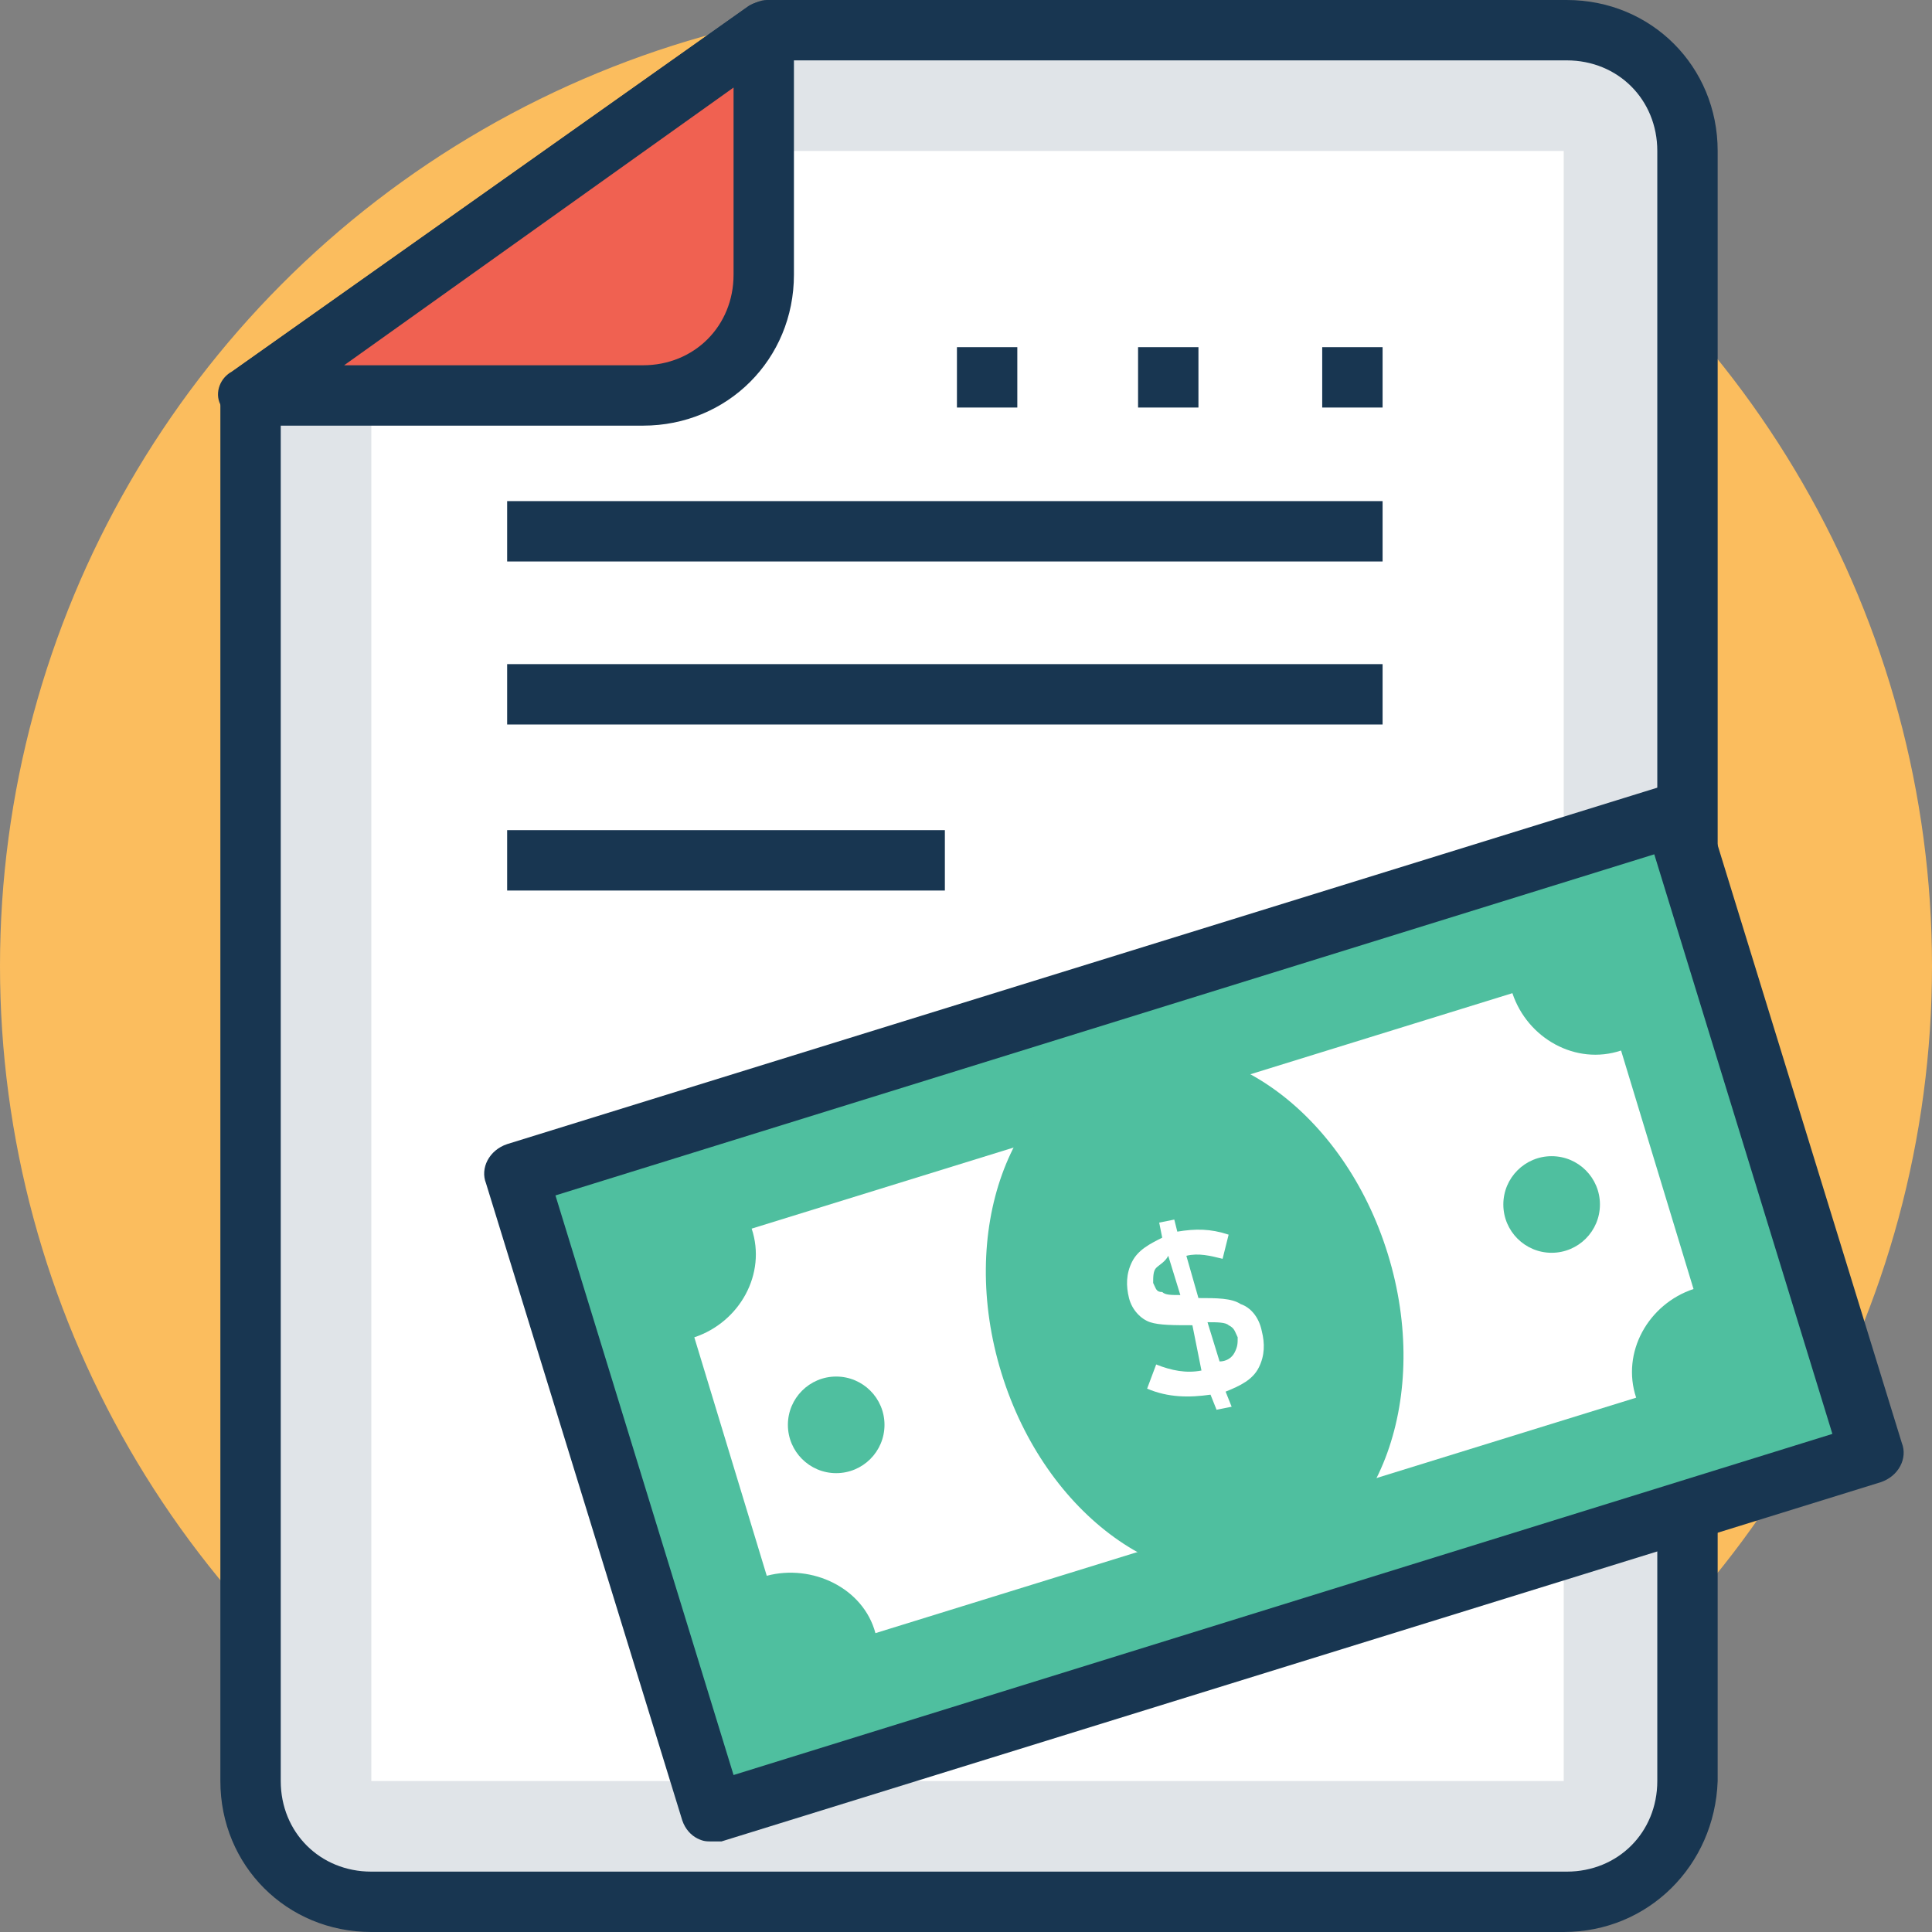
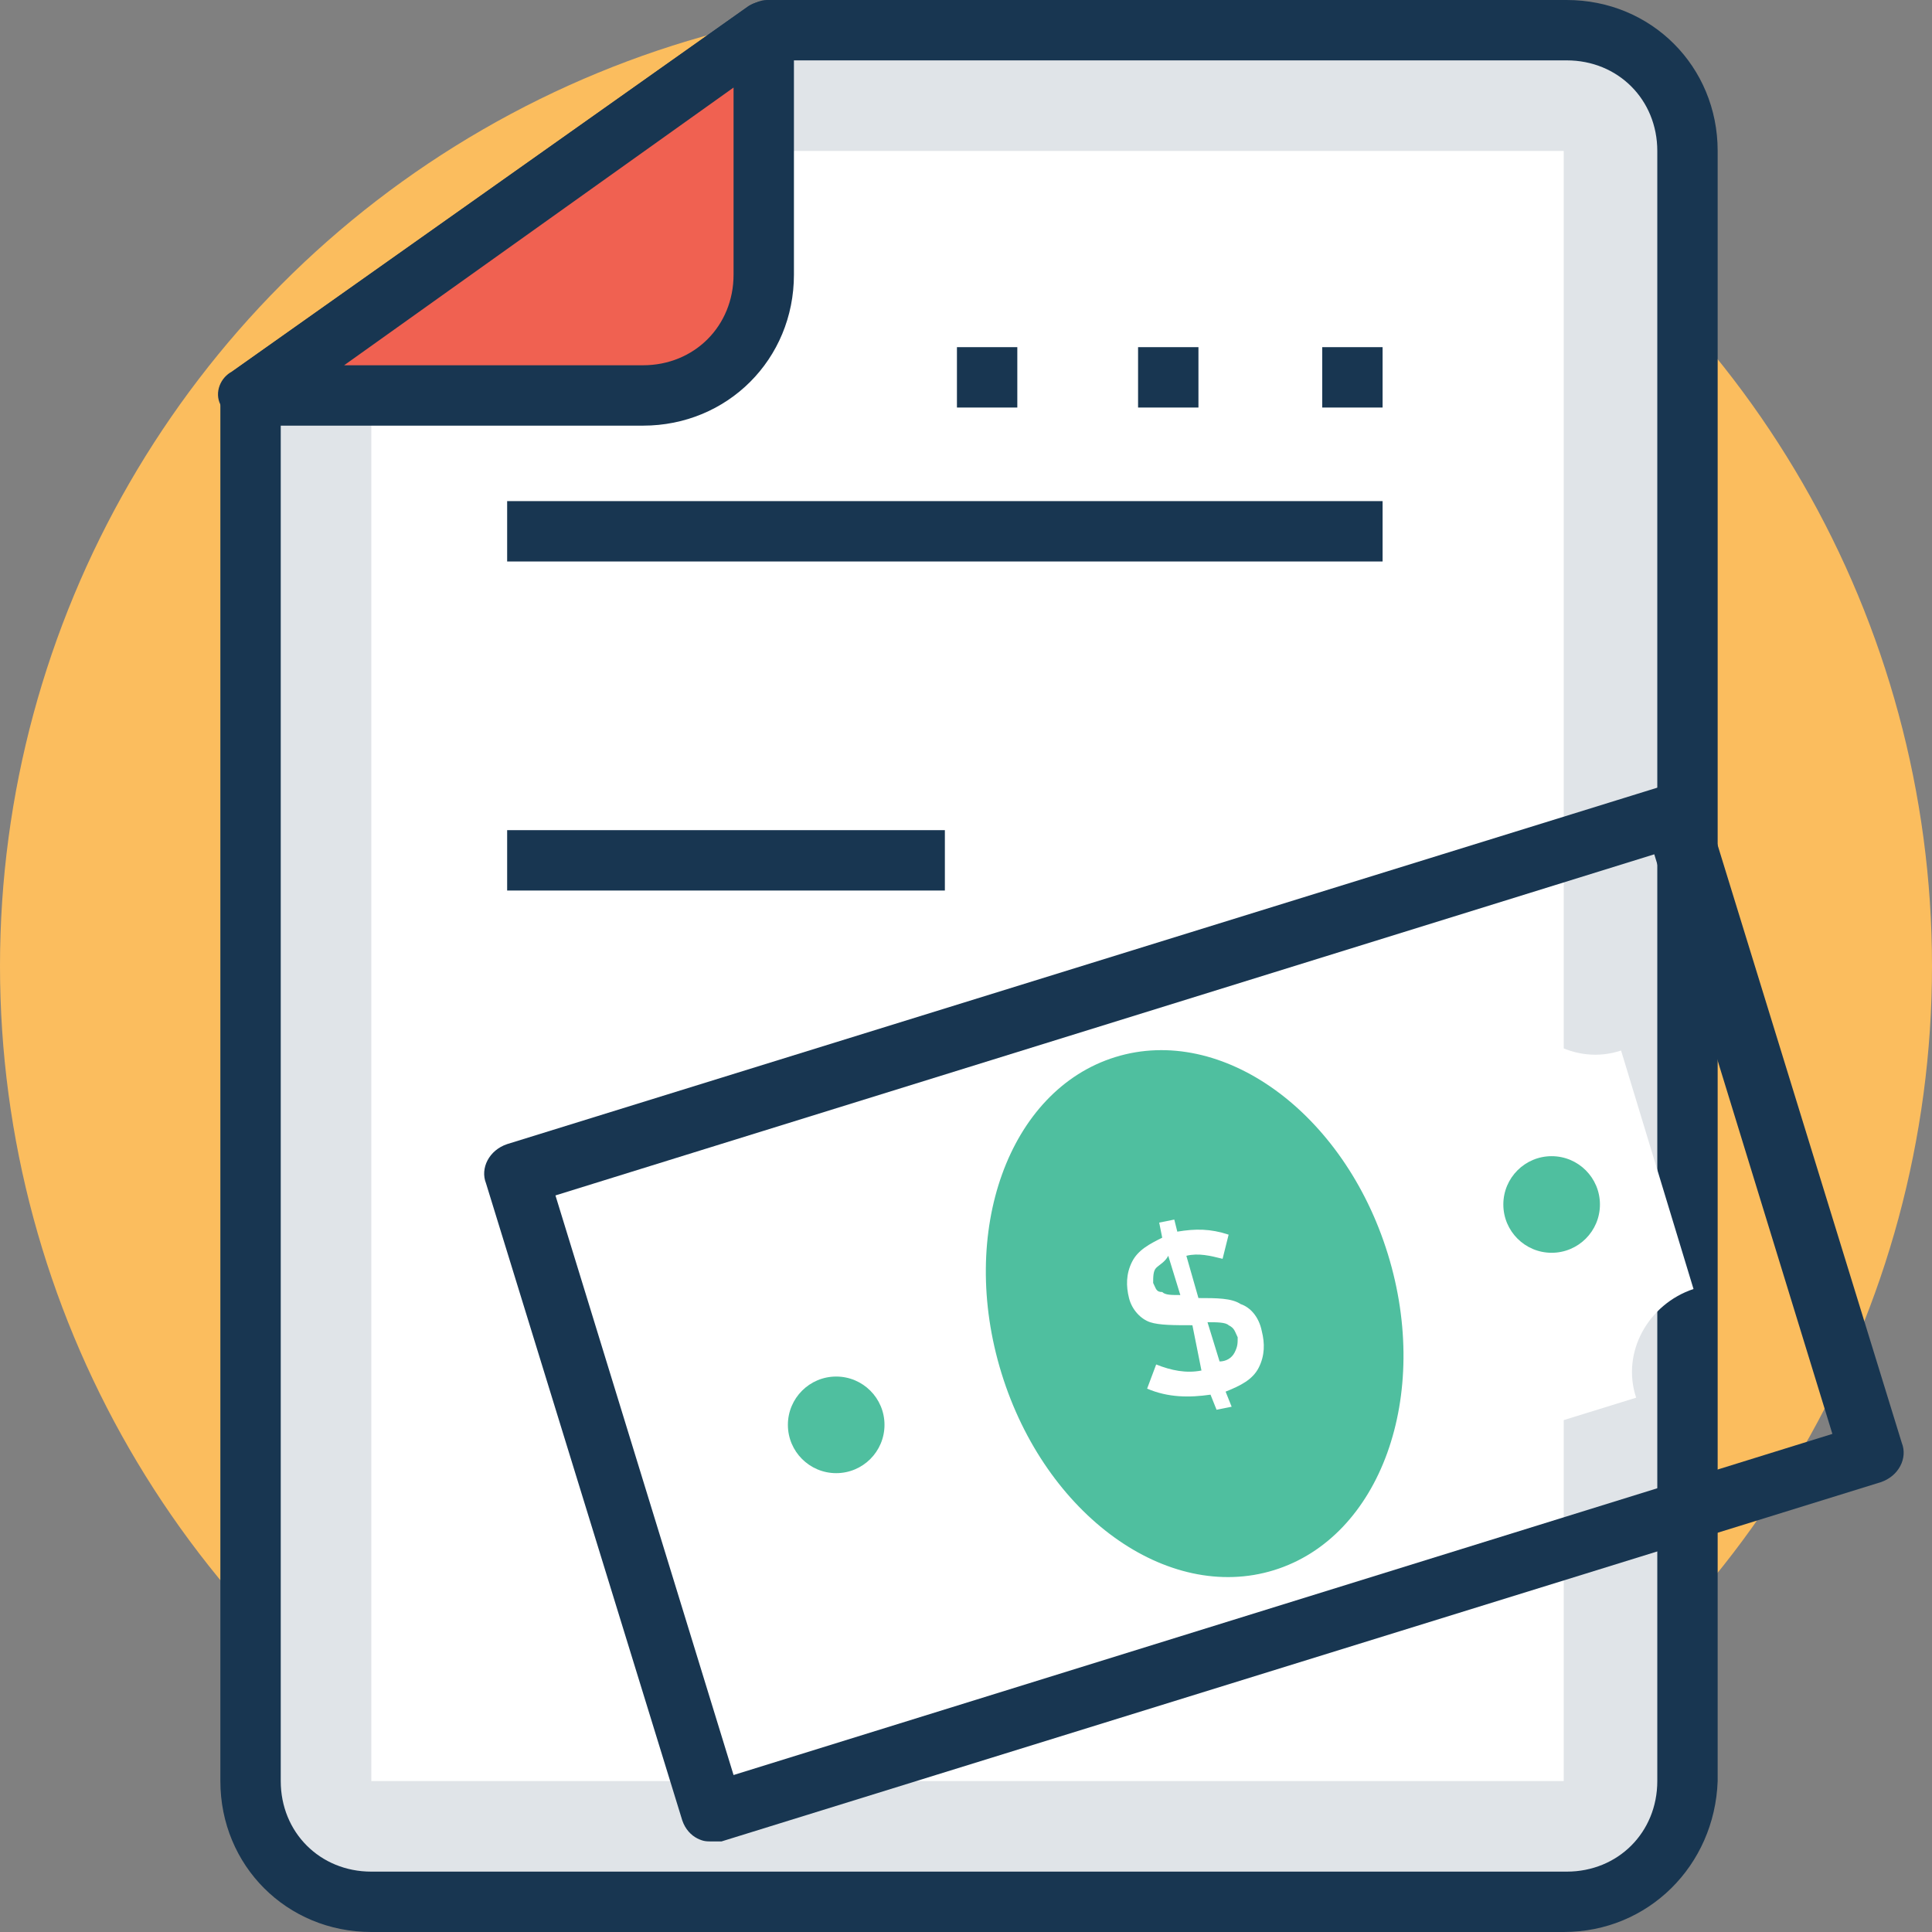
<svg xmlns="http://www.w3.org/2000/svg" version="1.1" id="Capa_1" x="0px" y="0px" viewBox="0 0 504.123 504.123" style="enable-background:new 0 0 504.123 504.123;" xml:space="preserve">
  <rect x="0" y="0" width="504.123" height="504.123" fill="#808080" stroke="none" />
  <circle style="fill:#FBBD5E;" cx="252.062" cy="252.062" r="252.062" />
  <path style="fill:#E0E4E8;" d="M96.886,496.246h311.926c17.329,0,31.508-14.178,31.508-31.508V39.385  c0-17.329-14.178-31.508-31.508-31.508H199.286L65.378,103.188v361.551C65.378,482.068,79.557,496.246,96.886,496.246z" />
  <path style="fill:#183651;" d="M408.025,504.123H96.886c-22.055,0-39.385-17.329-39.385-39.385V103.188  c0-2.363,1.575-4.726,3.151-6.302L195.348,1.575C196.923,0.788,198.498,0,200.074,0h208.738c22.055,0,39.385,17.329,39.385,39.385  v425.354C447.409,486.794,430.08,504.123,408.025,504.123z M73.255,107.126v357.612c0,13.391,10.24,23.631,23.631,23.631h311.926  c13.391,0,23.631-10.24,23.631-23.631V39.385c0-13.391-10.24-23.631-23.631-23.631H202.437L73.255,107.126z" />
  <polygon style="fill:#FFFFFF;" points="408.025,39.385 408.025,464.738 96.886,464.738 96.886,103.188 199.286,39.385 " />
-   <rect x="153.606" y="255.899" transform="matrix(-0.955 0.295 -0.295 -0.955 711.19 578.505)" style="fill:#4FBF9F;" width="316.642" height="174.074" />
  <path style="fill:#183651;" d="M185.895,480.492c-1.575,0-2.363,0-3.938-0.788c-1.575-0.788-3.151-2.363-3.938-4.726l-51.2-166.203  c-1.575-3.938,0.788-8.665,5.514-10.24L434.806,204.8c2.363-0.788,3.938-0.788,6.302,0.788s3.151,2.363,3.938,4.726l51.2,166.203  c1.575,3.938-0.788,8.665-5.514,10.24l-302.474,93.735C187.471,480.492,186.683,480.492,185.895,480.492z M144.935,311.926  l46.474,151.237l286.72-89.009l-46.474-151.237L144.935,311.926z" />
  <path style="fill:#FFFFFF;" d="M200.074,411.175l-18.905-62.228c11.815-3.938,18.905-16.542,14.966-28.357l198.498-61.44  c3.938,11.815,16.542,18.905,28.357,14.966l18.905,62.228c-11.815,3.938-18.905,16.542-14.966,28.357l-198.498,61.44  C225.28,414.326,211.889,408.025,200.074,411.175z" />
  <g>
    <ellipse transform="matrix(-0.295 -0.955 0.955 -0.295 76.567 741.601)" style="fill:#4FBF9F;" cx="311.811" cy="342.56" rx="70.102" ry="52.774" />
    <circle style="fill:#4FBF9F;" cx="404.874" cy="314.289" r="12.603" />
    <circle style="fill:#4FBF9F;" cx="218.191" cy="371.791" r="12.603" />
  </g>
  <path style="fill:#FFFFFF;" d="M317.44,367.852l-1.575-3.938c-5.514,0.788-11.028,0.788-16.542-1.575l2.363-6.302  c3.938,1.575,7.877,2.363,11.815,1.575l-2.363-11.815c-4.726,0-8.665,0-11.028-0.788c-2.363-0.788-4.726-3.151-5.514-6.302  c-0.788-3.151-0.788-6.302,0.788-9.452c1.575-3.151,4.726-4.726,7.877-6.302l-0.788-3.939l3.938-0.788l0.788,3.151  c4.726-0.788,8.665-0.788,13.391,0.788l-1.575,6.302c-3.151-0.788-6.302-1.575-9.452-0.788l3.151,11.028l0,0  c4.726,0,8.665,0,11.028,1.575c2.363,0.788,4.726,3.151,5.514,7.089c0.788,3.151,0.788,6.302-0.788,9.452  c-1.575,3.151-4.726,4.726-8.665,6.302l1.575,3.938L317.44,367.852z M301.686,330.831c-0.788,0.788-0.788,2.363-0.788,3.938  c0.788,1.575,0.788,2.363,2.363,2.363c0.788,0.788,2.363,0.788,4.726,0.788l-3.151-10.24  C304.049,329.255,302.474,330.043,301.686,330.831z M322.166,352.886c0.788-1.575,0.788-2.363,0.788-3.938  c-0.788-1.575-0.788-2.363-2.363-3.151c-0.788-0.788-3.151-0.788-5.514-0.788l3.151,10.24  C319.803,355.249,321.378,354.462,322.166,352.886z" />
  <path style="fill:#F06151;" d="M199.286,7.877L65.378,103.188h103.188c17.329,0,31.508-14.178,31.508-31.508L199.286,7.877z" />
  <g>
    <path style="fill:#183651;" d="M167.778,111.065h-102.4c-3.151,0-6.302-2.363-7.877-5.514c-1.575-3.151,0-7.089,3.151-8.665   L195.348,1.575C197.711,0,200.862,0,203.225,0.788c2.363,1.575,3.938,3.938,3.938,7.089V71.68   C207.163,93.735,189.834,111.065,167.778,111.065z M89.797,95.311h77.982c13.391,0,23.631-10.24,23.631-23.631V22.843   L89.797,95.311z" />
    <rect x="249.698" y="90.585" style="fill:#183651;" width="15.754" height="15.754" />
    <rect x="296.96" y="90.585" style="fill:#183651;" width="15.754" height="15.754" />
    <rect x="345.009" y="90.585" style="fill:#183651;" width="15.754" height="15.754" />
    <rect x="132.332" y="130.757" style="fill:#183651;" width="228.431" height="15.754" />
-     <rect x="132.332" y="173.292" style="fill:#183651;" width="228.431" height="15.754" />
    <rect x="132.332" y="216.615" style="fill:#183651;" width="114.215" height="15.754" />
  </g>
  <g>
</g>
  <g>
</g>
  <g>
</g>
  <g>
</g>
  <g>
</g>
  <g>
</g>
  <g>
</g>
  <g>
</g>
  <g>
</g>
  <g>
</g>
  <g>
</g>
  <g>
</g>
  <g>
</g>
  <g>
</g>
  <g>
</g>
</svg>